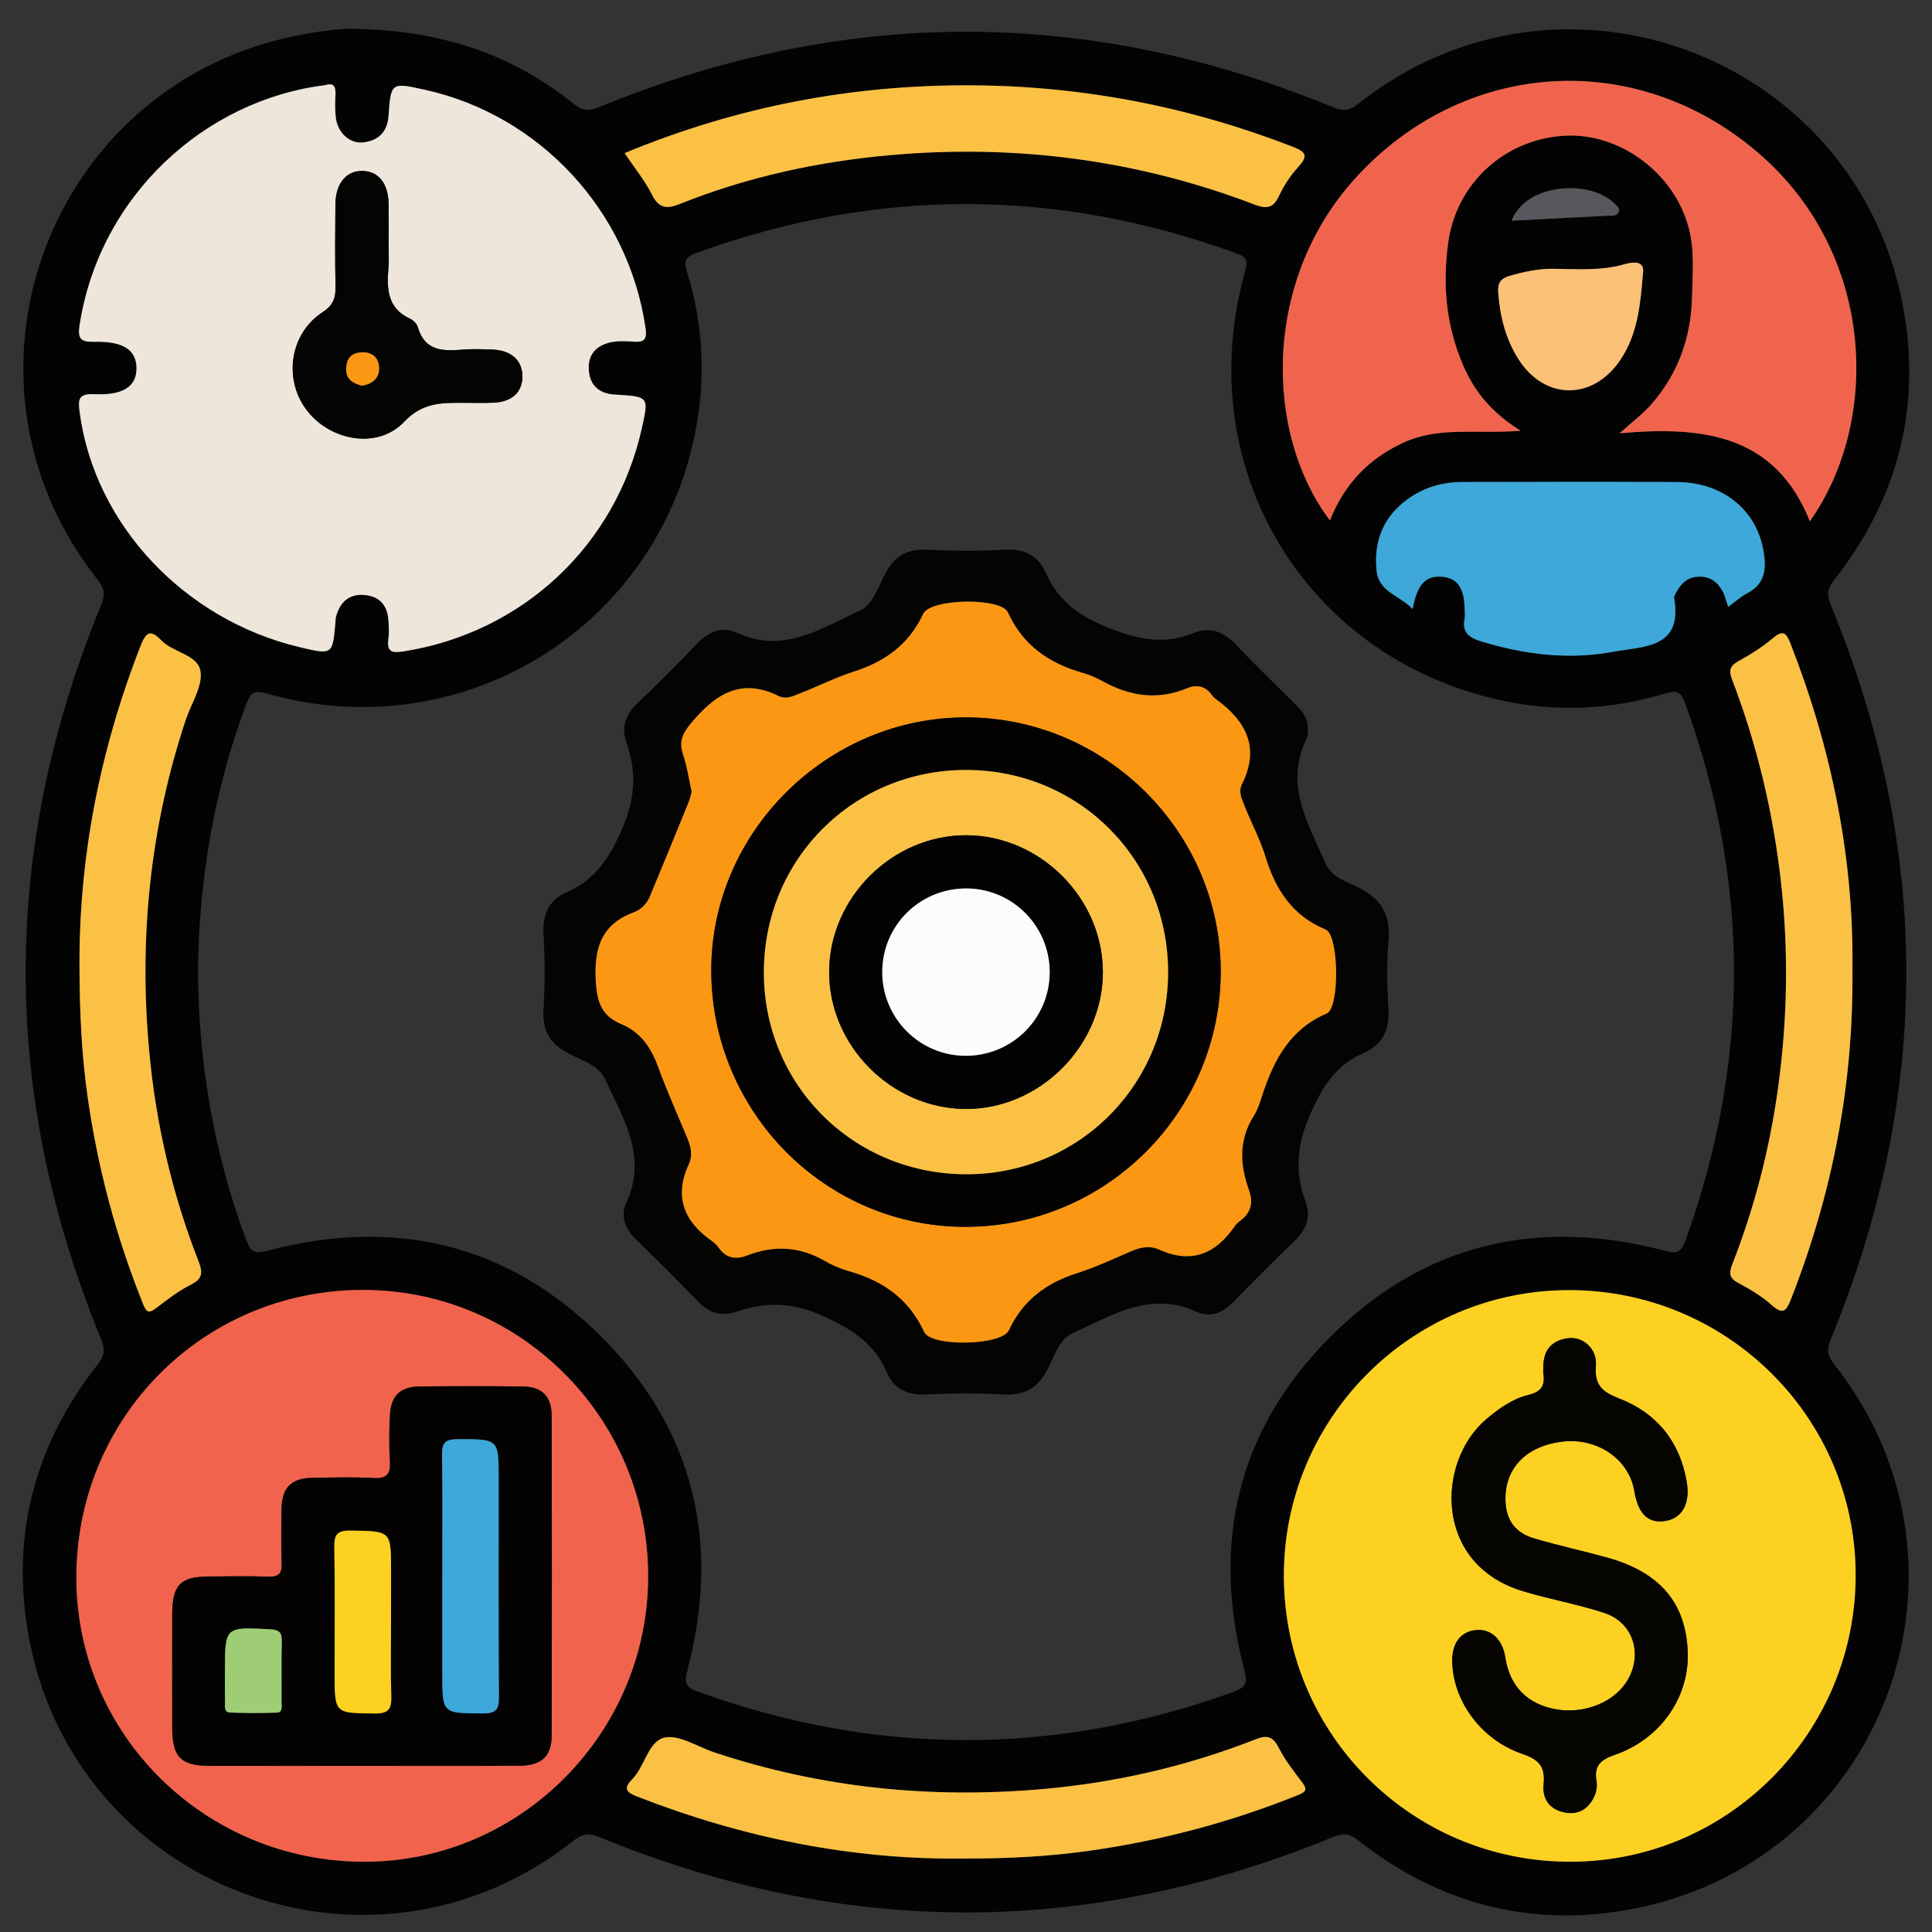
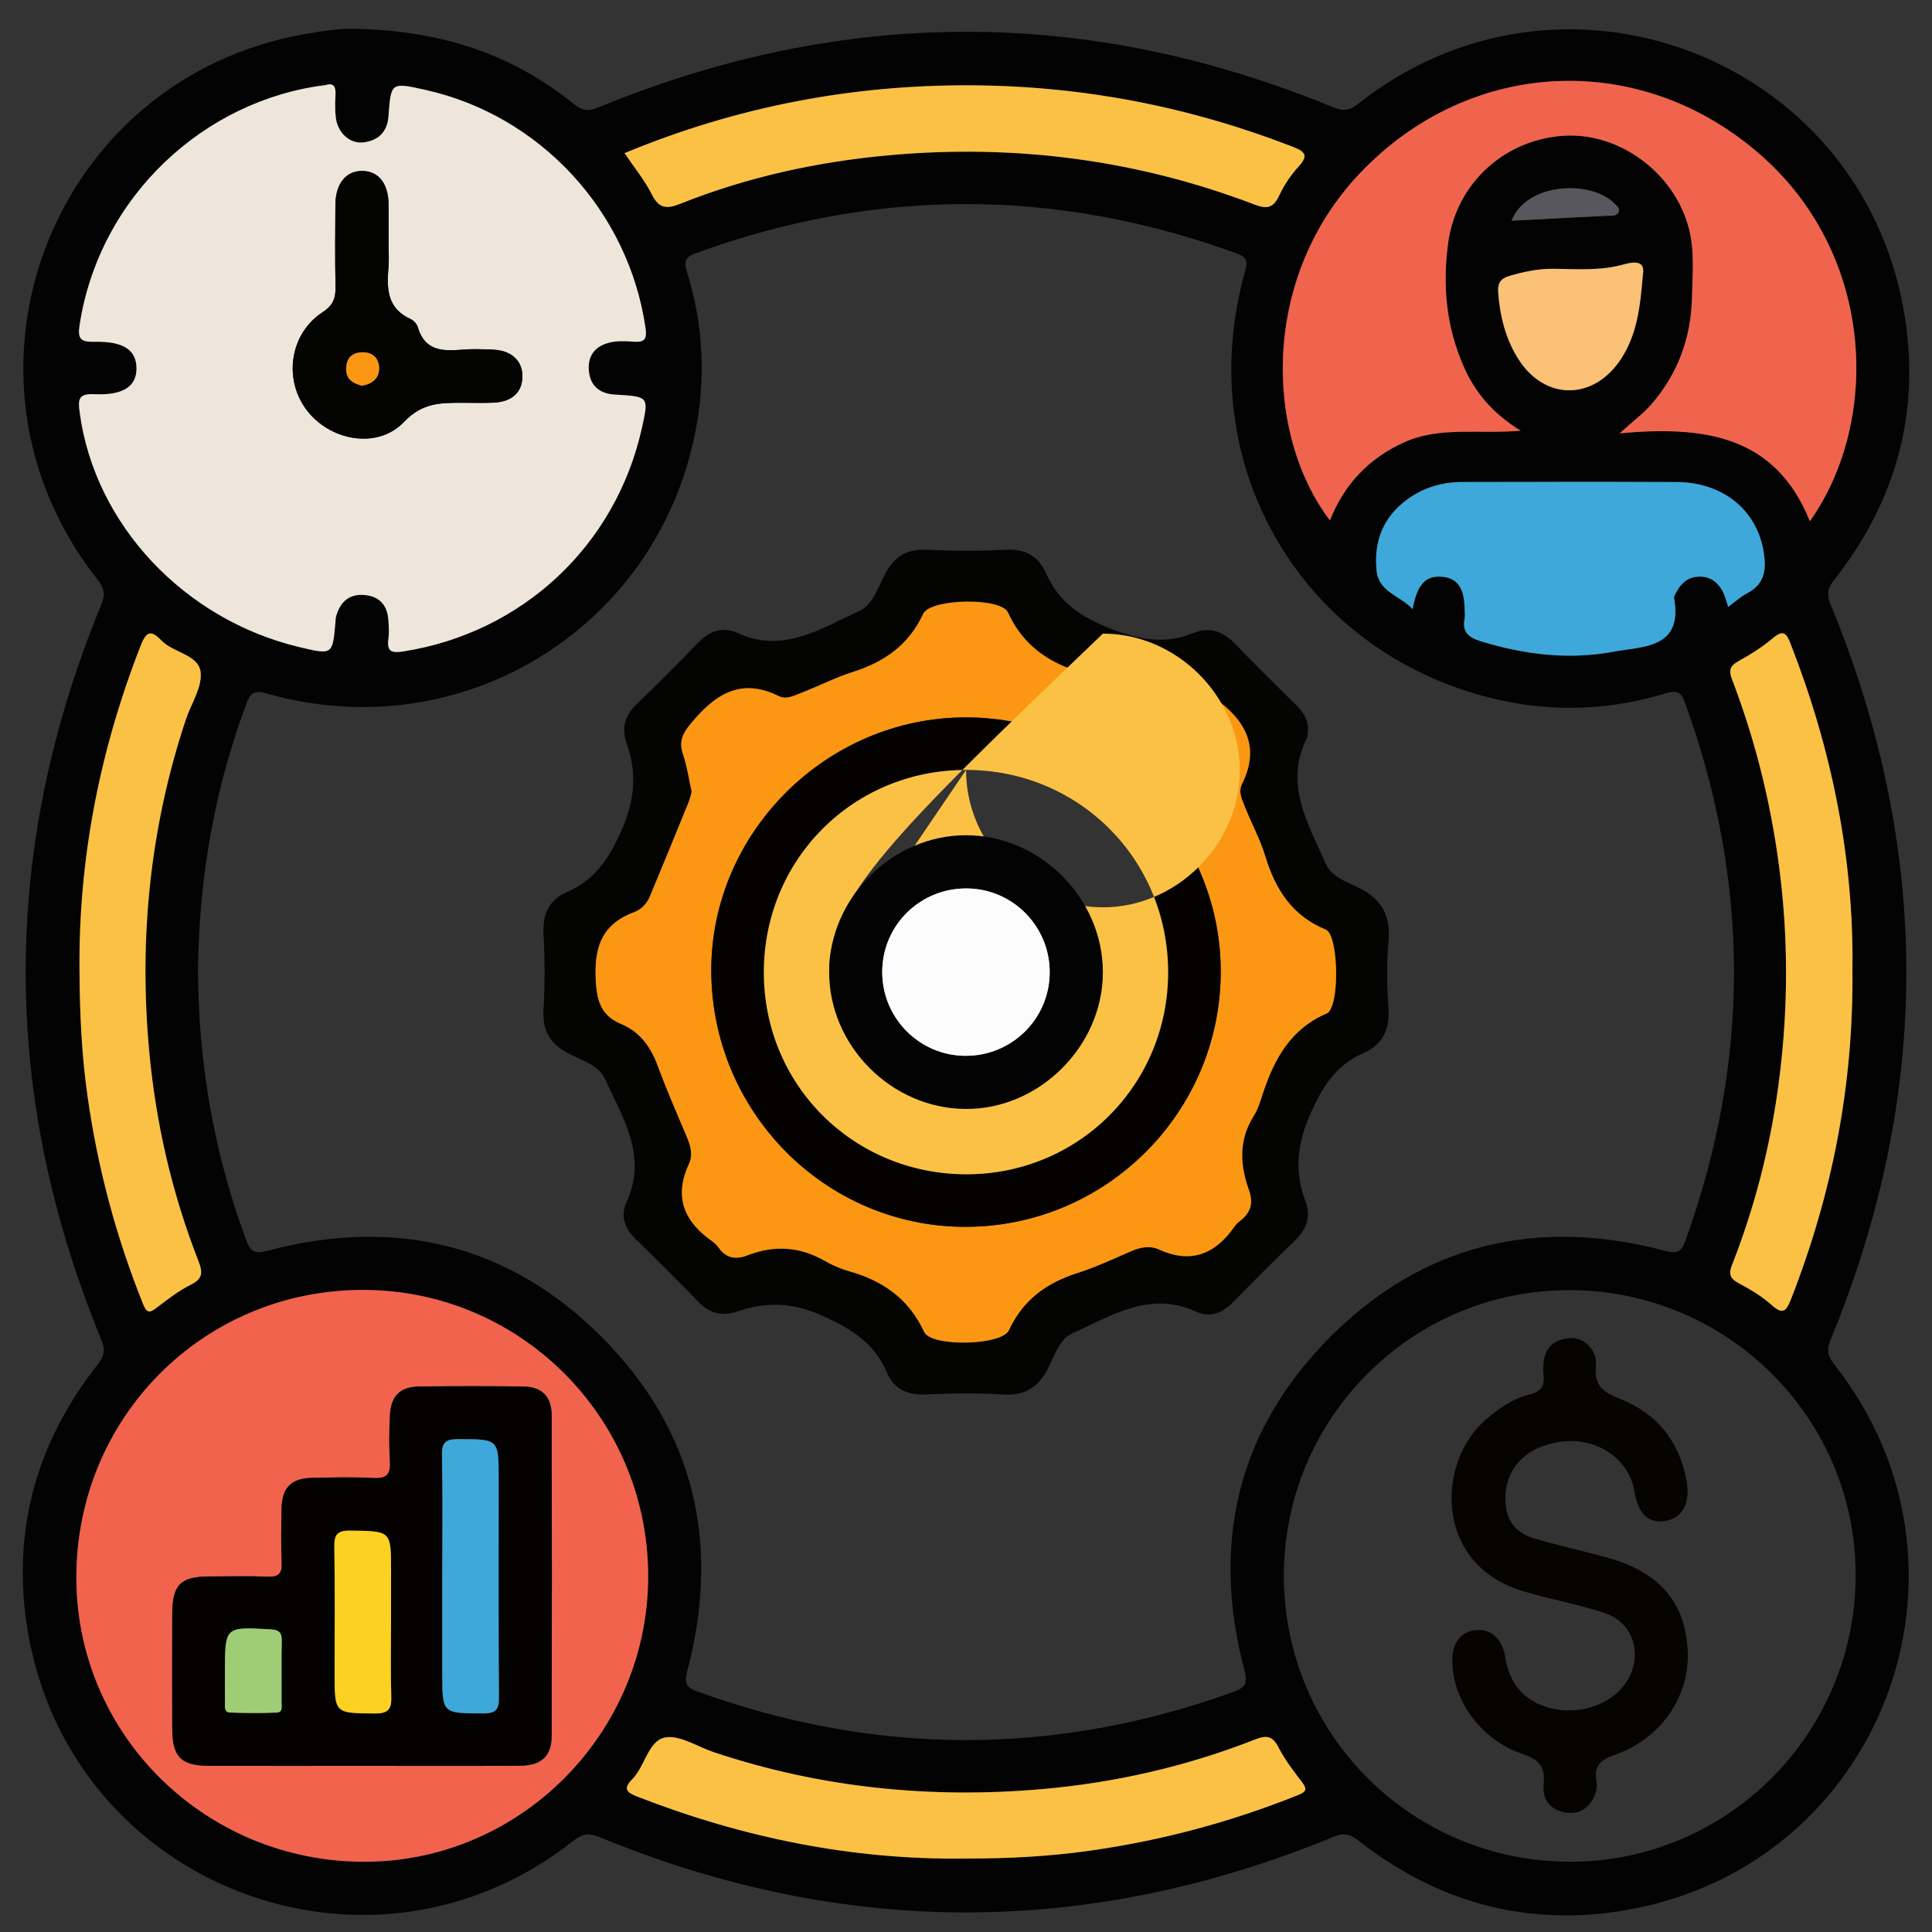
<svg xmlns="http://www.w3.org/2000/svg" version="1.1" id="Layer_1" x="0px" y="0px" width="85px" height="85px" viewBox="0 0 85 85" xml:space="preserve">
  <rect x="0" y="0" width="85" height="85" fill="#333333" stroke="none" />
  <g id="Layer_1_1_" display="none">
    <path display="inline" fill="#030303" d="M42.807,4.472c11.269,0,22.541,0.083,33.808-0.04c4.668-0.05,8.201,3.523,8.171,8.15   c-0.093,14.03-0.03,28.062-0.036,42.092c-0.001,3.911-2.402,6.93-6.115,7.725c-0.722,0.156-1.455,0.145-2.188,0.145   c-6.227,0.003-12.452,0.01-18.68-0.011c-0.635-0.003-0.882,0.114-0.861,0.821c0.055,1.886,0.041,3.774,0.005,5.662   c-0.011,0.575,0.123,0.764,0.731,0.756c2.535-0.035,5.072-0.043,7.606-0.002c2.024,0.033,3.799,0.73,5.179,2.269   c0.86,0.957,1.315,2.081,1.313,3.38c-0.003,1.268,0.003,2.536-0.001,3.805c-0.004,1.284-0.434,1.723-1.721,1.723   c-10.113,0.003-20.229,0-30.343,0c-7.945,0-15.89,0.002-23.835,0c-1.569,0-1.926-0.359-1.928-1.938c0-0.986,0-1.973,0-2.959   c0-3.25,1.911-5.523,5.111-6.137c1.094-0.208,2.189-0.146,3.286-0.152c1.888-0.013,3.776-0.037,5.662,0.014   c0.662,0.021,0.786-0.191,0.773-0.801c-0.04-1.859-0.05-3.722,0.003-5.578c0.021-0.731-0.233-0.865-0.905-0.863   c-6.311,0.023-12.622,0.006-18.933,0.018c-3.29,0.008-5.734-1.385-7.253-4.318c-0.511-0.987-0.75-2.061-0.75-3.174   c-0.003-14.37-0.021-28.738,0.01-43.106c0.009-4.264,3.414-7.468,7.826-7.472C20.098,4.464,31.452,4.472,42.807,4.472z    M74.936,42.17c-1.028,0.671-1.494,1.51-0.854,2.717c0.128,0.24,0.154,0.535,0.217,0.807c0.08,0.351,0.286,0.531,0.649,0.523   c1.06,0.271,2.118,0.547,3.18,0.819c1.106,0.296,2.214,0.595,3.322,0.888c0.353,0.094,0.618,0.137,0.601-0.416   c-0.041-1.316-0.031-2.638-0.002-3.955c0.01-0.432-0.166-0.585-0.546-0.673c-1.116-0.26-2.226-0.543-3.338-0.817   c-0.531-0.146-1.083-0.241-1.589-0.447C75.837,41.315,75.316,41.498,74.936,42.17z M80.848,39.854   c0.037,0.02,0.075,0.039,0.114,0.058c-0.017-0.042-0.034-0.083-0.051-0.125c-0.06-0.124-0.103-0.262-0.183-0.37   c-2.58-3.447-7.889-3.564-10.852-0.207c-0.59,0.668-1.182,0.963-2.061,0.733c-5.573-1.457-11.15-2.902-16.729-4.34   c-0.768-0.198-1.188-0.633-1.341-1.429c-0.646-3.31-3.31-5.64-6.655-5.796c-1.201-0.056-2.37,0.157-3.539,0.887   c1.757,0.452,3.354,0.897,4.968,1.264c0.906,0.206,1.41,0.689,1.625,1.59c0.287,1.202,0.631,2.391,0.98,3.577   c0.182,0.612,0.033,1.105-0.393,1.543c-0.941,0.97-1.887,1.936-2.826,2.907c-0.477,0.493-1.017,0.624-1.689,0.435   c-1.353-0.379-2.715-0.724-4.083-1.045c-0.324-0.076-0.655-0.3-1.094-0.127c0.127,0.184,0.211,0.325,0.315,0.45   c2.805,3.407,7.819,3.493,10.793,0.141c0.645-0.726,1.271-0.942,2.22-0.69c5.403,1.437,10.815,2.847,16.239,4.209   c1.007,0.254,1.539,0.721,1.733,1.756c0.356,1.889,1.433,3.345,3.024,4.401c2.127,1.416,5.152,1.554,6.932,0.337   c-0.248-0.279-0.609-0.269-0.923-0.353c-1.356-0.362-2.718-0.711-4.084-1.038c-0.698-0.168-1.144-0.551-1.333-1.251   c-0.338-1.247-0.7-2.488-1.039-3.735c-0.191-0.706-0.05-1.314,0.503-1.846c0.833-0.799,1.657-1.611,2.425-2.471   c0.641-0.716,1.328-0.907,2.258-0.643C77.672,39.123,79.232,39.597,80.848,39.854z M71.443,52.832   c-0.848-0.587-1.752-0.85-2.815-0.828c-3.257,0.059-6.517,0.061-9.772-0.003c-0.922-0.019-1.551,0.265-2.023,1.006   c-0.657,0.611-1.38,0.72-2.145,0.233c-1.453-0.924-2.764-0.811-4.408-0.139c-1.754,0.717-2.855,1.61-3.25,3.439   c-0.166,0.773-0.735,1.168-1.543,1.168c-1.771,0.002-3.543,0.002-5.315,0c-0.764-0.001-1.273-0.366-1.532-1.085   c-0.114-0.317-0.284-0.62-0.35-0.944c-0.254-1.253-0.949-2.021-2.247-2.209c-0.243-0.035-0.501-0.137-0.697-0.283   c-1.479-1.104-2.923-0.855-4.375,0.054c-0.766,0.479-1.487,0.379-2.144-0.234c-0.472-0.745-1.102-1.046-2.026-1.006   c-1.852,0.08-3.709,0.021-5.564,0.024c-4.58,0.009-9.161,0.021-13.741,0.031c-1.038-0.231-1.361-0.591-1.361-1.595   C6.129,37.644,6.128,24.824,6.136,12.005c0-1.399,0.862-2.254,2.25-2.313C8.583,9.683,8.78,9.688,8.977,9.688   c22.568,0,45.134,0,67.705,0c0.281,0,0.563-0.004,0.844,0.021c1.107,0.103,1.912,0.931,1.99,2.044   c0.02,0.281,0.01,0.563,0.01,0.845c0,7.241,0,14.481,0.007,21.722c0,0.31-0.146,0.677,0.284,0.877   c0.785,0.365,1.439,0.938,2.221,1.531c0-0.281,0-0.44,0-0.6c0-7.974,0.008-15.947-0.004-23.92c-0.004-2.98-2.066-5.029-5.059-5.03   c-22.767-0.006-45.531-0.006-68.295,0C5.654,7.181,3.618,9.25,3.61,12.293c-0.008,3.156-0.002,6.311-0.002,9.467   c0,10.96,0.006,21.92-0.006,32.879c-0.002,1.518,0.449,2.82,1.55,3.873c1.112,1.066,2.479,1.317,3.97,1.316   c22.455-0.014,44.911-0.01,67.366-0.01c0.31,0,0.619-0.004,0.93-0.021c2.211-0.108,4.032-1.612,4.475-3.794   c0.342-1.684,0.078-3.395,0.15-5.234C78.824,53.631,75.311,54.195,71.443,52.832z M74.945,34.031   c0.308,0.015,0.627-0.016,0.922,0.054c0.855,0.204,0.976-0.165,0.972-0.946c-0.034-6.354-0.019-12.709-0.019-19.064   c0-1.797,0-1.797-1.872-1.635c-0.169-0.015-0.335-0.044-0.503-0.044c-21.631-0.002-43.263,0.001-64.895-0.016   c-0.608,0-0.729,0.175-0.728,0.75c0.017,11.802,0.02,23.604-0.006,35.405c-0.001,0.705,0.233,0.802,0.849,0.799   c4.844-0.021,9.689-0.012,14.534-0.012c0.269,0,0.537,0,0.967,0c-0.768-0.805-0.59-1.563-0.155-2.262   c0.853-1.365,0.727-2.57,0.132-4.112c-0.715-1.852-1.674-3.013-3.592-3.436c-0.753-0.166-1.068-0.736-1.059-1.518   c0.021-1.662,0.005-3.323,0.006-4.985c0.001-1.238,0.155-1.615,1.328-1.917c1.692-0.437,2.481-1.452,3.196-3.057   c0.773-1.735,0.805-3.118-0.13-4.655c-0.489-0.804-0.248-1.476,0.405-2.103c1.138-1.091,2.236-2.224,3.353-3.339   c0.917-0.916,1.249-1.059,2.363-0.427c1.477,0.838,2.726,0.743,4.346,0.105c1.782-0.702,2.845-1.629,3.262-3.439   c0.199-0.863,0.836-1.189,1.712-1.175c1.548,0.027,3.098,0.007,4.646,0.007c1.457,0,1.775,0.124,2.166,1.48   c0.442,1.54,1.338,2.305,2.832,2.987c1.822,0.833,3.311,0.928,4.961-0.115c0.65-0.41,1.287-0.222,1.828,0.331   c0.905,0.927,1.825,1.839,2.748,2.75c1.911,1.888,1.873,1.699,0.727,4.084c-0.419,0.874-0.572,1.615,0.011,2.481   c0.37,0.548,0.657,1.205,0.782,1.852c0.205,1.044,0.806,1.515,1.768,1.842c2.661,0.903,2.346,0.848,2.357,3.405   c0.004,0.758-0.247,1.707,0.113,2.224c0.392,0.564,1.433,0.473,2.18,0.703c0.025,0.008,0.053,0.018,0.079,0.028   c0.323,0.131,0.569,0.053,0.825-0.2C70.182,35.062,72.412,34.192,74.945,34.031z M28.872,35.802   c-0.384-7.415,5.85-14.176,13.27-14.392c7.521-0.219,13.526,4.876,14.538,12.356c0.051,0.375,0.184,0.542,0.524,0.628   c1.553,0.393,3.104,0.795,4.653,1.2c0.383,0.1,0.592,0.101,0.604-0.429c0.043-1.681,0.069-1.681-1.526-2.302   c-0.262-0.102-0.518-0.222-0.785-0.305c-0.649-0.203-1.035-0.629-1.196-1.291c-0.392-1.594-1.022-3.091-1.874-4.496   c-0.318-0.524-0.33-1.057-0.063-1.607c0.172-0.354,0.321-0.717,0.481-1.077c0.563-1.26,0.565-1.263-0.406-2.227   c-0.558-0.555-1.046-1.376-1.714-1.571c-0.721-0.211-1.49,0.494-2.225,0.823c-0.687,0.308-1.271,0.292-1.907-0.106   c-1.101-0.689-2.274-1.287-3.54-1.542c-1.326-0.268-2.115-0.93-2.391-2.239c-0.034-0.162-0.146-0.31-0.176-0.472   c-0.168-0.87-0.664-1.171-1.549-1.069c-0.859,0.099-1.88-0.213-2.564,0.152c-0.661,0.354-0.703,1.461-1.011,2.238   c-0.252,0.637-0.655,1.001-1.322,1.157c-0.987,0.23-1.962,0.541-2.853,1.019c-2.883,1.548-1.911,1.406-5.009,0.099   c-0.406-0.171-0.671-0.167-0.946,0.18c-0.173,0.219-0.398,0.397-0.594,0.6c-0.548,0.563-1.422,1.067-1.547,1.714   c-0.124,0.638,0.483,1.436,0.82,2.14c0.334,0.699,0.313,1.323-0.105,1.989c-0.673,1.076-1.271,2.223-1.501,3.464   c-0.261,1.414-1.067,2.091-2.37,2.493c-1.407,0.433-1.39,0.504-1.383,1.952c0.004,0.787-0.25,1.764,0.121,2.307   c0.369,0.541,1.362,0.688,2.107,0.931c0.758,0.247,1.151,0.742,1.317,1.491c0.232,1.047,0.506,2.131,1.123,2.981   c1.118,1.539,1.053,2.987,0.071,4.498c-0.367,0.563-0.319,1.021,0.257,1.407c0.137,0.093,0.237,0.24,0.362,0.354   c0.6,0.545,1.05,1.491,1.784,1.58c0.679,0.082,1.458-0.48,2.158-0.828c0.678-0.338,1.277-0.304,1.906,0.101   c0.806,0.519,1.659,1.056,2.582,1.216c2.109,0.361,3.345,1.505,3.743,3.588c0.078,0.408,0.328,0.521,0.729,0.51   c0.816-0.027,1.639-0.058,2.449,0.006c0.662,0.054,0.958-0.209,1.131-0.813c0.16-0.564,0.438-1.096,0.633-1.65   c0.193-0.556,0.562-0.904,1.122-1.039c1.653-0.396,3.199-1.055,4.654-1.927c0.474-0.282,0.938-0.295,1.451-0.103   c0.853,0.322,1.704,1.193,2.526,0.896c0.791-0.285,1.316-1.265,2.019-1.869c0.511-0.438,0.573-0.812,0.278-1.425   c-0.369-0.772-1.064-1.556-0.85-2.415c0.225-0.895-0.206-0.964-0.798-1.089c-0.304-0.063-0.619-0.103-0.899-0.224   c-0.558-0.242-0.869-0.075-1.246,0.408c-2.629,3.394-6.104,5.32-10.394,5.502C35.58,49.609,29.284,43.768,28.872,35.802z    M42.837,78.238c7.856,0,15.714,0.005,23.572-0.008c0.858-0.002,2.01,0.379,2.493-0.174c0.424-0.483,0.103-1.607,0.137-2.447   c0.041-0.998-0.413-1.729-1.189-2.289c-0.901-0.65-1.928-0.862-3.025-0.862c-14.672,0.005-29.345,0.004-44.017,0.004   c-0.226,0-0.451-0.002-0.675,0.017c-2.325,0.191-3.51,1.459-3.51,3.748c0,0.338,0.051,0.687-0.01,1.012   c-0.168,0.904,0.253,1.021,1.05,1.019C26.053,78.229,34.445,78.238,42.837,78.238z M42.756,69.755   c3.547,0,7.096-0.009,10.645,0.011c0.548,0.002,0.801-0.092,0.787-0.729c-0.043-1.913-0.039-3.83-0.004-5.743   c0.012-0.62-0.238-0.761-0.791-0.76c-7.098,0.01-14.192,0.011-21.29-0.004c-0.522,0-0.676,0.166-0.669,0.679   c0.025,1.942,0.036,3.886-0.005,5.828c-0.012,0.616,0.199,0.735,0.767,0.731C35.717,69.743,39.237,69.755,42.756,69.755z    M51.479,42.481c-0.918-0.495-1.564-0.34-2.375,0.355c-5.365,4.607-13.638,2.094-15.63-4.689c-0.187-0.637-0.344-1.272,0.176-1.829   c0.523-0.561,1.155-0.438,1.806-0.269c2.121,0.552,4.249,1.08,6.369,1.632c0.311,0.081,0.543,0.148,0.837-0.112   c1.762-1.557,1.749-1.543,1.166-3.745c-0.151-0.574-0.442-0.801-0.995-0.934c-2.103-0.508-4.196-1.057-6.287-1.612   c-1.507-0.4-1.809-1.489-0.745-2.606c4.949-5.192,13.729-3.345,16.173,3.403c0.074,0.211,0.139,0.427,0.207,0.641   c0.246,0.746,0.992,0.717,1.473,0.663c0.434-0.049,0.105-0.634,0.017-0.957c-1.271-4.605-5.249-7.93-9.894-8.291   c-4.81-0.374-9.317,2.3-11.229,6.659c-1.946,4.435-0.879,9.558,2.675,12.853C39.92,48.001,47.711,47.467,51.479,42.481z    M60.552,49.271c2.269,0,4.388,0,6.589,0c-0.58-0.953-1.072-1.862-1.317-2.875c-0.068-0.282-0.271-0.342-0.482-0.396   c-1.711-0.445-3.426-0.873-5.133-1.327c-0.515-0.136-0.563,0.084-0.403,0.468c0.283,0.672,0.577,1.338,0.896,1.994   C61.05,47.855,61.2,48.557,60.552,49.271z" />
    <path display="inline" fill="#D7EBFD" d="M74.945,34.031c-2.533,0.161-4.766,1.03-6.59,2.832c-0.256,0.253-0.502,0.332-0.824,0.2   c-0.026-0.011-0.053-0.02-0.079-0.028c-0.747-0.23-1.788-0.139-2.181-0.703c-0.359-0.518-0.108-1.466-0.112-2.224   c-0.013-2.558,0.304-2.502-2.357-3.405c-0.962-0.327-1.563-0.798-1.768-1.842c-0.125-0.647-0.412-1.304-0.782-1.852   c-0.583-0.867-0.43-1.607-0.011-2.481c1.147-2.385,1.186-2.196-0.728-4.084c-0.922-0.91-1.842-1.823-2.746-2.75   c-0.543-0.553-1.179-0.741-1.828-0.331c-1.651,1.042-3.14,0.947-4.961,0.115c-1.494-0.682-2.391-1.447-2.834-2.987   c-0.39-1.356-0.707-1.479-2.164-1.48c-1.551,0-3.1,0.021-4.647-0.007c-0.876-0.015-1.513,0.312-1.712,1.175   c-0.417,1.81-1.48,2.737-3.262,3.439c-1.62,0.638-2.869,0.733-4.346-0.105c-1.115-0.632-1.446-0.489-2.363,0.427   c-1.116,1.115-2.214,2.248-3.353,3.339c-0.653,0.627-0.895,1.298-0.405,2.103c0.935,1.538,0.903,2.92,0.13,4.655   c-0.714,1.604-1.503,2.62-3.196,3.057c-1.173,0.303-1.327,0.679-1.328,1.917c-0.001,1.662,0.014,3.324-0.006,4.985   c-0.009,0.782,0.305,1.352,1.059,1.518c1.918,0.422,2.877,1.584,3.592,3.436c0.595,1.542,0.721,2.747-0.132,4.112   c-0.435,0.697-0.613,1.457,0.155,2.262c-0.43,0-0.698,0-0.967,0c-4.844,0-9.689-0.012-14.534,0.012   c-0.616,0.003-0.85-0.094-0.849-0.799C8.843,36.733,8.84,24.931,8.823,13.129c0-0.575,0.12-0.75,0.728-0.75   c21.631,0.017,43.264,0.014,64.895,0.016c0.168,0,0.334,0.029,0.503,0.044C74.947,19.637,74.945,26.834,74.945,34.031z" />
    <path display="inline" fill="#E8EBED" d="M28.825,53.007c0.657,0.613,1.378,0.714,2.144,0.234c1.452-0.909,2.897-1.157,4.375-0.054   c0.196,0.146,0.455,0.248,0.697,0.283c1.298,0.188,1.993,0.956,2.247,2.209c0.065,0.324,0.236,0.627,0.35,0.944   c0.259,0.719,0.768,1.084,1.532,1.085c1.771,0.002,3.543,0.002,5.314,0c0.809,0,1.379-0.395,1.545-1.168   c0.394-1.829,1.494-2.723,3.248-3.439c1.646-0.672,2.957-0.785,4.408,0.139c0.766,0.484,1.487,0.378,2.146-0.233   c4.573,0.004,9.146,0.007,13.721,0.015c0.315,0,0.614-0.035,0.892-0.188c3.867,1.364,7.382,0.799,10.6-2.062   c-0.072,1.842,0.189,3.552-0.15,5.234c-0.441,2.182-2.264,3.686-4.475,3.794c-0.311,0.017-0.62,0.021-0.93,0.021   c-22.455,0-44.911-0.004-67.366,0.01c-1.49,0.001-2.858-0.25-3.97-1.316c-1.101-1.054-1.552-2.357-1.55-3.873   C3.615,43.68,3.608,32.72,3.608,21.76c0-3.156-0.006-6.311,0.002-9.467C3.618,9.25,5.654,7.181,8.678,7.18   c22.765-0.006,45.53-0.006,68.294,0c2.992,0,5.055,2.05,5.06,5.03c0.012,7.974,0.004,15.947,0.004,23.92c0,0.159,0,0.318,0,0.6   c-0.78-0.593-1.435-1.166-2.22-1.531c-0.432-0.2-0.285-0.567-0.285-0.877c-0.008-7.241-0.006-14.481-0.006-21.722   c0-0.282,0.009-0.564-0.012-0.845c-0.076-1.114-0.882-1.942-1.988-2.044c-0.28-0.026-0.563-0.021-0.846-0.021   c-22.568-0.001-45.136-0.001-67.704,0c-0.197,0-0.395-0.005-0.592,0.003c-1.388,0.059-2.249,0.914-2.25,2.313   C6.128,24.824,6.129,37.644,6.133,50.463c0,1.004,0.324,1.362,1.361,1.596c-0.106,0.771,0.311,0.967,0.993,0.965   C15.267,53.011,22.046,53.011,28.825,53.007z" />
    <path display="inline" fill="#FBDD75" d="M28.872,35.802c0.413,7.966,6.708,13.808,14.671,13.474   c4.289-0.18,7.766-2.107,10.395-5.5c0.375-0.484,0.688-0.651,1.246-0.409c0.279,0.12,0.596,0.161,0.898,0.224   c0.592,0.125,1.021,0.194,0.798,1.09c-0.216,0.858,0.479,1.641,0.851,2.414c0.295,0.613,0.23,0.985-0.279,1.426   c-0.701,0.604-1.227,1.584-2.02,1.869c-0.822,0.295-1.674-0.576-2.525-0.897c-0.514-0.192-0.979-0.181-1.451,0.103   c-1.455,0.872-3.001,1.53-4.654,1.928c-0.563,0.135-0.929,0.482-1.121,1.037c-0.195,0.557-0.474,1.086-0.634,1.651   c-0.173,0.604-0.469,0.866-1.131,0.813c-0.812-0.063-1.633-0.035-2.449-0.008c-0.4,0.014-0.651-0.101-0.729-0.509   c-0.398-2.083-1.634-3.226-3.743-3.588c-0.923-0.16-1.776-0.696-2.582-1.216c-0.629-0.403-1.228-0.438-1.906-0.102   c-0.7,0.349-1.479,0.91-2.158,0.83c-0.734-0.09-1.184-1.035-1.784-1.58c-0.125-0.113-0.225-0.262-0.362-0.354   c-0.576-0.386-0.625-0.843-0.257-1.407c0.982-1.511,1.046-2.959-0.071-4.498c-0.617-0.851-0.891-1.934-1.123-2.981   c-0.166-0.749-0.559-1.244-1.317-1.491c-0.745-0.243-1.738-0.39-2.107-0.931c-0.371-0.543-0.116-1.521-0.121-2.307   c-0.007-1.448-0.024-1.519,1.383-1.952c1.303-0.402,2.109-1.079,2.37-2.493c0.23-1.242,0.828-2.389,1.501-3.464   c0.418-0.666,0.44-1.29,0.105-1.989c-0.337-0.704-0.944-1.502-0.82-2.14c0.125-0.647,0.999-1.151,1.547-1.714   c0.196-0.202,0.421-0.38,0.594-0.6c0.275-0.347,0.54-0.351,0.946-0.18c3.098,1.307,2.126,1.449,5.009-0.099   c0.891-0.478,1.866-0.789,2.853-1.019c0.667-0.155,1.07-0.52,1.322-1.157c0.308-0.777,0.35-1.885,1.011-2.238   c0.684-0.366,1.705-0.054,2.564-0.152c0.886-0.102,1.38,0.2,1.55,1.069c0.029,0.163,0.141,0.31,0.174,0.472   c0.275,1.309,1.064,1.971,2.392,2.239c1.265,0.255,2.44,0.853,3.54,1.542c0.636,0.398,1.222,0.414,1.906,0.106   c0.733-0.329,1.505-1.034,2.226-0.823c0.668,0.195,1.156,1.016,1.714,1.571c0.973,0.964,0.969,0.967,0.406,2.227   c-0.16,0.359-0.311,0.723-0.482,1.077c-0.268,0.551-0.256,1.083,0.063,1.607c0.851,1.404,1.481,2.901,1.874,4.496   c0.16,0.662,0.547,1.087,1.197,1.291c0.268,0.083,0.522,0.203,0.785,0.305c1.596,0.622,1.568,0.621,1.525,2.302   c-0.014,0.53-0.223,0.529-0.605,0.429c-1.549-0.404-3.101-0.807-4.652-1.2c-0.342-0.086-0.475-0.253-0.525-0.628   c-1.011-7.48-7.016-12.575-14.537-12.356C34.722,21.625,28.488,28.387,28.872,35.802z" />
    <path display="inline" fill="#EBEEF0" d="M42.837,78.238c-8.393,0-16.785-0.012-25.177,0.018c-0.797,0.002-1.218-0.113-1.05-1.018   c0.061-0.326,0.01-0.674,0.01-1.012c0-2.289,1.186-3.558,3.51-3.748c0.224-0.02,0.45-0.018,0.675-0.018   c14.672,0,29.345,0.001,44.017-0.004c1.099,0,2.123,0.212,3.025,0.863c0.776,0.56,1.23,1.289,1.189,2.287   c-0.034,0.841,0.287,1.965-0.137,2.447c-0.483,0.553-1.635,0.172-2.493,0.174C58.552,78.243,50.693,78.238,42.837,78.238z" />
    <path display="inline" fill="#817481" d="M80.846,39.855c-1.611-0.258-3.174-0.732-4.738-1.177   c-0.93-0.264-1.616-0.073-2.258,0.643c-0.768,0.86-1.592,1.672-2.425,2.471c-0.553,0.531-0.694,1.14-0.503,1.845   c0.339,1.248,0.701,2.489,1.039,3.736c0.189,0.7,0.635,1.083,1.333,1.251c1.366,0.327,2.728,0.676,4.084,1.038   c0.313,0.084,0.675,0.072,0.923,0.352c-1.779,1.219-4.805,1.08-6.932-0.336c-1.594-1.058-2.668-2.514-3.023-4.4   c-0.195-1.036-0.729-1.504-1.734-1.756c-5.424-1.364-10.836-2.773-16.239-4.21c-0.947-0.252-1.575-0.036-2.22,0.69   c-2.975,3.351-7.988,3.267-10.793-0.141c-0.104-0.125-0.188-0.266-0.315-0.45c0.438-0.173,0.77,0.052,1.094,0.127   c1.368,0.321,2.731,0.666,4.083,1.045c0.673,0.189,1.212,0.058,1.689-0.435c0.939-0.971,1.885-1.937,2.826-2.907   c0.426-0.438,0.572-0.932,0.393-1.543c-0.352-1.186-0.693-2.375-0.98-3.577c-0.215-0.901-0.719-1.385-1.625-1.59   c-1.614-0.367-3.21-0.812-4.968-1.264c1.169-0.73,2.338-0.943,3.539-0.887c3.346,0.157,6.012,2.487,6.655,5.796   c0.153,0.795,0.573,1.23,1.341,1.429c5.577,1.438,11.154,2.883,16.729,4.34c0.879,0.23,1.471-0.064,2.061-0.733   c2.963-3.358,8.271-3.24,10.852,0.207c0.08,0.108,0.123,0.246,0.183,0.37C80.891,39.81,80.867,39.832,80.846,39.855z" />
-     <path display="inline" fill="#A499A4" d="M42.756,69.755c-3.52,0-7.04-0.012-10.56,0.013c-0.568,0.004-0.779-0.115-0.767-0.73   c0.041-1.941,0.03-3.887,0.005-5.828c-0.006-0.514,0.147-0.68,0.669-0.678c7.096,0.014,14.192,0.013,21.29,0.003   c0.553-0.001,0.803,0.14,0.791,0.76c-0.035,1.913-0.039,3.83,0.004,5.743c0.014,0.638-0.239,0.73-0.787,0.729   C49.854,69.746,46.305,69.755,42.756,69.755z" />
    <path display="inline" fill="#E7E9EB" d="M51.479,42.481c-3.768,4.985-11.559,5.52-16.257,1.162   c-3.554-3.295-4.621-8.417-2.675-12.854c1.912-4.359,6.421-7.033,11.229-6.659c4.645,0.361,8.623,3.686,9.894,8.291   c0.09,0.322,0.417,0.908-0.017,0.957c-0.479,0.054-1.227,0.083-1.473-0.663c-0.068-0.213-0.133-0.43-0.207-0.641   c-2.443-6.748-11.225-8.595-16.173-3.403c-1.064,1.117-0.762,2.207,0.745,2.606c2.091,0.555,4.184,1.104,6.287,1.612   c0.552,0.133,0.843,0.36,0.995,0.934c0.583,2.202,0.596,2.188-1.166,3.745c-0.294,0.26-0.526,0.193-0.837,0.112   c-2.121-0.553-4.248-1.081-6.369-1.632c-0.65-0.169-1.283-0.292-1.806,0.269c-0.52,0.556-0.363,1.191-0.176,1.829   c1.993,6.784,10.265,9.297,15.63,4.689C49.913,42.141,50.561,41.986,51.479,42.481z" />
    <path display="inline" fill="#C3E1FE" d="M74.945,34.031c0-7.197,0.002-14.394,0.003-21.591c1.872-0.162,1.872-0.162,1.872,1.635   c0,6.355-0.016,12.71,0.019,19.064c0.004,0.781-0.114,1.149-0.972,0.946C75.572,34.015,75.253,34.046,74.945,34.031z" />
    <path display="inline" fill="#D4E8FA" d="M60.552,49.271c0.648-0.715,0.498-1.416,0.147-2.138   c-0.318-0.655-0.612-1.323-0.896-1.995c-0.16-0.383-0.109-0.603,0.403-0.467c1.707,0.454,3.422,0.883,5.133,1.327   c0.212,0.056,0.414,0.114,0.481,0.397c0.246,1.012,0.738,1.922,1.318,2.875C64.939,49.271,62.82,49.271,60.552,49.271z" />
    <path display="inline" fill="#D2E4F3" d="M28.825,53.007c-6.779,0.004-13.559,0.004-20.338,0.017   c-0.683,0.002-1.099-0.194-0.993-0.965c4.58-0.012,9.161-0.023,13.741-0.033c1.855-0.004,3.712,0.057,5.564-0.023   C27.724,51.961,28.353,52.262,28.825,53.007z" />
    <path display="inline" fill="#E6E9EC" d="M78.164,42.063c1.111,0.274,2.223,0.557,3.338,0.817c0.38,0.088,0.557,0.242,0.546,0.673   c-0.03,1.317-0.039,2.639,0.002,3.955c0.019,0.553-0.248,0.51-0.601,0.416c-1.108-0.293-2.215-0.592-3.322-0.888   C78.141,45.379,78.15,43.721,78.164,42.063z" />
    <path display="inline" fill="#C2DFFB" d="M78.164,42.063c-0.014,1.658-0.023,3.315-0.037,4.974c-1.061-0.273-2.12-0.547-3.18-0.819   c-0.004-1.35-0.008-2.698-0.012-4.047c0.381-0.673,0.9-0.855,1.64-0.554C77.081,41.822,77.633,41.918,78.164,42.063z" />
    <path display="inline" fill="#D2E4F3" d="M71.443,52.832c-0.277,0.154-0.576,0.189-0.893,0.188   c-4.574-0.008-9.146-0.01-13.721-0.014c0.473-0.742,1.102-1.023,2.023-1.006c3.256,0.063,6.517,0.063,9.772,0.003   C69.691,51.982,70.598,52.245,71.443,52.832z" />
    <path display="inline" fill="#D3E6F8" d="M74.936,42.17c0.004,1.35,0.008,2.698,0.013,4.047c-0.363,0.008-0.569-0.174-0.649-0.523   c-0.063-0.271-0.089-0.565-0.217-0.807C73.441,43.682,73.906,42.841,74.936,42.17z" />
    <path display="inline" fill="#817481" d="M80.911,39.788c0.017,0.042,0.034,0.083,0.051,0.125c-0.039-0.02-0.077-0.039-0.114-0.058   C80.867,39.832,80.891,39.81,80.911,39.788z" />
  </g>
  <path fill-rule="evenodd" clip-rule="evenodd" fill="#030303" d="M15.579,1.269c3.871,0.066,6.972,1.133,9.667,3.305  c0.384,0.31,0.662,0.324,1.096,0.146C37.112,0.29,47.89,0.291,58.659,4.721c0.438,0.18,0.712,0.15,1.095-0.154  c8.927-7.068,22.054-2.098,24.008,9.116c0.762,4.372-0.319,8.342-3.068,11.831c-0.302,0.384-0.329,0.661-0.149,1.097  c4.435,10.77,4.435,21.547-0.001,32.317c-0.18,0.437-0.15,0.712,0.152,1.096c7.066,8.948,2.114,22.037-9.11,24.006  c-4.371,0.767-8.342-0.316-11.832-3.062c-0.385-0.304-0.661-0.329-1.097-0.149c-10.771,4.427-21.548,4.429-32.315-0.007  c-0.499-0.205-0.773-0.094-1.161,0.211c-8.915,7.002-22.01,2.001-23.944-9.171c-0.757-4.372,0.318-8.342,3.069-11.83  c0.305-0.387,0.323-0.662,0.145-1.096C0.022,48.154,0.021,37.377,4.453,26.607c0.181-0.438,0.15-0.711-0.152-1.094  c-7.066-8.943-2.093-22.041,9.114-24.016C14.262,1.348,15.124,1.24,15.579,1.269z M8.71,42.692  c0.023,4.072,0.694,8.026,2.118,11.852c0.195,0.524,0.351,0.64,0.934,0.485c5.59-1.481,10.591-0.32,14.689,3.774  s5.264,9.095,3.792,14.688c-0.147,0.563-0.077,0.742,0.472,0.94c7.849,2.83,15.687,2.835,23.538,0.012  c0.593-0.214,0.636-0.425,0.484-1.004c-1.454-5.563-0.285-10.535,3.781-14.612c4.092-4.102,9.087-5.274,14.683-3.811  c0.53,0.139,0.744,0.139,0.954-0.441c2.843-7.878,2.847-15.743-0.008-23.618c-0.179-0.494-0.33-0.614-0.873-0.449  c-2.389,0.724-4.831,0.834-7.268,0.297c-8.651-1.907-13.641-10.304-11.225-18.879c0.13-0.461,0.057-0.621-0.38-0.78  c-7.925-2.885-15.845-2.892-23.774-0.012c-0.479,0.174-0.553,0.349-0.4,0.836c0.736,2.36,0.834,4.776,0.335,7.186  c-1.78,8.599-10.342,13.767-18.811,11.359c-0.589-0.167-0.735-0.026-0.927,0.488C9.419,34.776,8.755,38.675,8.71,42.692z   M14.314,3.746C9.033,4.393,4.378,8.597,3.501,14.306c-0.093,0.604,0.055,0.747,0.647,0.732c1.283-0.031,1.851,0.359,1.857,1.161  c0.006,0.791-0.568,1.202-1.847,1.144c-0.729-0.034-0.727,0.244-0.65,0.817c0.658,4.905,4.584,9.104,9.68,10.314  c1.444,0.342,1.444,0.342,1.57-1.099c0.007-0.083,0.005-0.169,0.027-0.249c0.177-0.645,0.577-1.015,1.271-0.947  c0.652,0.063,0.988,0.461,1.031,1.103c0.019,0.278,0.039,0.562,0.001,0.835c-0.081,0.583,0.182,0.618,0.669,0.541  c5.231-0.826,9.328-4.652,10.48-9.813c0.312-1.394,0.312-1.394-1.144-1.483c-0.028-0.002-0.056-0.001-0.083-0.004  c-0.642-0.052-1.04-0.384-1.102-1.035c-0.066-0.694,0.299-1.117,0.951-1.261c0.32-0.07,0.667-0.058,0.998-0.031  c0.466,0.037,0.619-0.075,0.544-0.594c-0.743-5.141-4.634-9.362-9.699-10.485c-1.496-0.332-1.504-0.332-1.608,1.145  c-0.049,0.696-0.43,1.077-1.084,1.166c-0.611,0.083-1.156-0.413-1.237-1.098c-0.04-0.33-0.03-0.668-0.013-1.001  C14.778,3.804,14.672,3.626,14.314,3.746z M56.485,69.373c0.027,6.961,5.669,12.558,12.636,12.536  c6.933-0.021,12.547-5.7,12.52-12.661c-0.027-6.902-5.665-12.488-12.602-12.488C62.087,56.76,56.458,62.416,56.485,69.373z   M15.925,56.752C8.91,56.774,3.336,62.406,3.36,69.446c0.024,6.915,5.708,12.487,12.713,12.463  c6.875-0.024,12.491-5.734,12.442-12.651C28.466,62.319,22.838,56.729,15.925,56.752z M66.902,18.95  c-1.262-0.782-2.02-1.707-2.517-2.849c-0.766-1.756-0.931-3.58-0.665-5.46c0.365-2.577,2.473-4.511,5.095-4.669  c2.438-0.147,4.826,1.625,5.476,4.03c0.275,1.018,0.172,2.048,0.15,3.07c-0.037,1.774-0.617,3.374-1.792,4.721  c-0.349,0.4-0.786,0.724-1.392,1.271c3.705-0.339,6.856,0.083,8.369,3.87c3.101-4.389,2.875-11.608-2.068-16.03  c-5.293-4.734-12.878-4.407-17.746,0.738c-4.361,4.61-4.161,11.488-1.301,15.253c0.63-1.585,1.698-2.72,3.249-3.428  C63.332,18.75,64.99,19.108,66.902,18.95z M62.151,26.797c0.198-1.096,0.574-1.474,1.275-1.422c0.692,0.051,1.001,0.491,1.012,1.443  c0.001,0.139,0.022,0.283-0.004,0.417c-0.115,0.6,0.211,0.825,0.729,0.984c1.914,0.586,3.868,0.822,5.834,0.454  c1.29-0.241,3.054-0.129,2.656-2.356c-0.016-0.092,0.068-0.208,0.122-0.305c0.216-0.39,0.52-0.633,0.993-0.641  c0.476-0.007,0.791,0.237,1.007,0.62c0.115,0.205,0.165,0.446,0.259,0.711c0.298-0.217,0.547-0.45,0.838-0.602  c0.839-0.435,0.844-1.166,0.701-1.929c-0.333-1.783-1.826-2.954-3.799-2.962c-3.147-0.015-6.295-0.008-9.442-0.001  c-0.881,0.001-1.702,0.242-2.417,0.765c-1.057,0.774-1.479,1.83-1.353,3.127C60.657,26.052,61.56,26.176,62.151,26.797z   M27.479,6.737c0.442,0.659,0.891,1.202,1.197,1.816c0.306,0.614,0.645,0.655,1.233,0.42c2.977-1.191,6.09-1.866,9.269-2.148  c5.496-0.487,10.855,0.203,16.023,2.178c0.575,0.22,0.835,0.124,1.086-0.415c0.209-0.448,0.499-0.876,0.831-1.244  c0.419-0.463,0.372-0.646-0.226-0.879c-4.544-1.768-9.238-2.681-14.121-2.71C37.491,3.722,32.419,4.688,27.479,6.737z M3.498,42.736  c0.012,1.858,0.095,3.659,0.348,5.458c0.445,3.168,1.261,6.226,2.454,9.191c0.152,0.377,0.267,0.395,0.57,0.166  c0.487-0.368,0.975-0.757,1.517-1.024c0.536-0.265,0.542-0.539,0.345-1.043c-1.168-2.982-1.881-6.088-2.171-9.268  c-0.452-4.948,0.038-9.812,1.611-14.545c0.235-0.708,0.738-1.446,0.653-2.111c-0.098-0.764-1.194-0.834-1.721-1.378  c-0.457-0.472-0.663-0.422-0.917,0.228C4.38,33.034,3.447,37.816,3.498,42.736z M81.499,42.651  c0.065-4.877-0.905-9.682-2.721-14.329c-0.175-0.448-0.311-0.642-0.774-0.25c-0.464,0.392-0.988,0.722-1.521,1.016  c-0.375,0.207-0.431,0.413-0.283,0.796c1.104,2.881,1.812,5.854,2.156,8.926c0.341,3.035,0.285,6.054-0.131,9.067  c-0.368,2.665-1.036,5.262-2.021,7.769c-0.149,0.379-0.109,0.593,0.273,0.798c0.512,0.275,1.028,0.576,1.457,0.962  c0.514,0.461,0.658,0.274,0.868-0.263C80.609,52.522,81.554,47.741,81.499,42.651z M42.474,81.768  c1.868,0.004,3.697-0.09,5.521-0.351c3.138-0.447,6.17-1.26,9.109-2.439c0.358-0.145,0.422-0.252,0.18-0.569  c-0.37-0.485-0.75-0.977-1.028-1.516c-0.26-0.503-0.505-0.572-1.034-0.363c-3.007,1.182-6.141,1.898-9.349,2.182  c-4.918,0.434-9.755-0.05-14.46-1.618c-0.733-0.244-1.537-0.79-2.184-0.644c-0.711,0.16-0.855,1.268-1.418,1.834  c-0.427,0.43-0.212,0.59,0.239,0.765C32.7,80.855,37.503,81.837,42.474,81.768z M72.277,12.102c0.066-0.386-0.021-0.704-0.841-0.47  c-0.989,0.283-2.039,0.208-3.068,0.192c-0.671-0.01-1.316,0.126-1.96,0.313c-0.395,0.116-0.523,0.329-0.494,0.723  c0.075,1.038,0.319,2.027,0.872,2.912c1.168,1.871,3.34,1.86,4.544,0C72.004,14.733,72.163,13.561,72.277,12.102z M66.505,9.71  c1.399-0.073,2.8-0.144,4.199-0.219c0.187-0.01,0.413,0.05,0.512-0.174c0.066-0.15-0.074-0.245-0.168-0.343  C70.018,7.899,67.156,8.023,66.505,9.71z" />
  <path fill-rule="evenodd" clip-rule="evenodd" fill="#EEE6DA" d="M14.314,3.746c0.358-0.119,0.464,0.058,0.446,0.418  c-0.017,0.333-0.026,0.671,0.013,1.001c0.081,0.686,0.626,1.182,1.237,1.098c0.654-0.089,1.035-0.469,1.084-1.166  c0.104-1.477,0.113-1.477,1.608-1.145c5.065,1.123,8.956,5.344,9.699,10.485c0.075,0.519-0.078,0.631-0.544,0.594  c-0.331-0.026-0.678-0.039-0.998,0.031c-0.652,0.144-1.018,0.567-0.951,1.261c0.063,0.651,0.46,0.983,1.102,1.035  c0.028,0.002,0.056,0.002,0.083,0.004c1.455,0.089,1.455,0.089,1.144,1.483c-1.152,5.161-5.249,8.987-10.48,9.813  c-0.487,0.077-0.75,0.042-0.669-0.541c0.038-0.273,0.017-0.557-0.001-0.835c-0.043-0.642-0.379-1.04-1.031-1.103  c-0.694-0.067-1.094,0.302-1.271,0.947c-0.022,0.079-0.02,0.166-0.027,0.249c-0.126,1.441-0.126,1.441-1.57,1.099  c-5.096-1.21-9.022-5.409-9.68-10.314c-0.077-0.573-0.079-0.851,0.65-0.817c1.279,0.059,1.853-0.353,1.847-1.144  c-0.006-0.802-0.574-1.192-1.857-1.161c-0.592,0.014-0.74-0.128-0.647-0.732C4.378,8.597,9.033,4.393,14.314,3.746z M17.097,10.826  c0-0.612,0.005-1.225-0.001-1.836c-0.009-0.904-0.427-1.444-1.124-1.468c-0.731-0.026-1.208,0.541-1.216,1.477  c-0.01,1.196-0.02,2.394,0.005,3.59c0.011,0.501-0.084,0.831-0.564,1.144c-1.43,0.933-1.732,2.901-0.738,4.264  c1.02,1.396,3.143,1.802,4.318,0.564c0.815-0.859,1.643-0.837,2.593-0.839c0.445,0,0.892,0.013,1.336-0.005  c0.804-0.032,1.264-0.448,1.278-1.129c0.015-0.71-0.474-1.171-1.301-1.206c-0.444-0.019-0.893-0.034-1.335,0.002  c-0.862,0.071-1.658,0.067-1.963-0.981c-0.042-0.145-0.186-0.307-0.325-0.37c-1.041-0.468-1.047-1.353-0.967-2.288  C17.119,11.44,17.097,11.132,17.097,10.826z" />
-   <path fill-rule="evenodd" clip-rule="evenodd" fill="#FCD122" d="M56.485,69.373c-0.027-6.957,5.602-12.613,12.554-12.613  c6.937,0,12.574,5.586,12.602,12.488c0.027,6.961-5.587,12.64-12.52,12.661C62.154,81.931,56.513,76.334,56.485,69.373z   M63.893,73.106c0.032,1.716,1.262,3.443,3.098,4.064c0.765,0.26,0.997,0.597,0.922,1.343c-0.063,0.63,0.256,1.081,0.893,1.222  c0.546,0.12,0.989-0.077,1.271-0.572c0.142-0.247,0.209-0.527,0.162-0.807c-0.114-0.669,0.171-0.93,0.813-1.152  c2.02-0.701,3.274-2.547,3.202-4.516c-0.079-2.162-1.224-3.517-3.544-4.159c-1.07-0.296-2.158-0.53-3.223-0.846  c-0.719-0.213-1.178-0.694-1.243-1.499c-0.123-1.49,0.825-2.554,2.486-2.757c1.543-0.188,2.941,0.771,3.175,2.178  c0.166,1,0.601,1.426,1.344,1.315c0.762-0.112,1.125-0.767,0.957-1.739c-0.306-1.767-1.32-3.01-2.959-3.647  c-0.753-0.293-1.108-0.586-1.035-1.45c0.062-0.731-0.559-1.281-1.199-1.208c-0.697,0.078-1.103,0.485-1.111,1.223  c-0.001,0.111-0.016,0.225,0.001,0.333c0.076,0.516-0.078,0.801-0.644,0.937c-0.706,0.17-1.305,0.595-1.865,1.069  c-2.197,1.86-2.326,6.36,1.574,7.558c1.194,0.367,2.438,0.577,3.622,0.97c1.249,0.413,1.687,1.77,1.038,2.921  c-0.561,0.995-1.915,1.551-3.199,1.313c-1.244-0.23-2.01-1.022-2.201-2.273c-0.124-0.813-0.641-1.285-1.317-1.205  C64.248,71.798,63.878,72.304,63.893,73.106z" />
  <path fill-rule="evenodd" clip-rule="evenodd" fill="#F1634D" d="M15.925,56.752c6.913-0.023,12.541,5.567,12.591,12.506  c0.049,6.917-5.567,12.627-12.442,12.651C9.068,81.934,3.384,76.361,3.36,69.446C3.336,62.406,8.91,56.774,15.925,56.752z   M15.989,77.69c2.285,0,4.569,0.009,6.854-0.005c0.985-0.005,1.427-0.416,1.429-1.341c0.01-4.681,0.009-9.361,0-14.042  c-0.002-0.868-0.424-1.292-1.275-1.302c-1.504-0.018-3.009-0.016-4.514-0.001c-0.871,0.008-1.28,0.395-1.326,1.266  c-0.035,0.667-0.045,1.339-0.001,2.005c0.037,0.565-0.117,0.793-0.726,0.758c-0.889-0.051-1.783-0.023-2.674-0.01  c-0.949,0.015-1.354,0.43-1.369,1.392c-0.011,0.779-0.027,1.562,0.007,2.34c0.02,0.467-0.118,0.639-0.604,0.618  c-0.862-0.035-1.727-0.012-2.59-0.009c-1.26,0.004-1.618,0.366-1.621,1.656c-0.004,1.672-0.005,3.343,0,5.015  c0.004,1.274,0.379,1.655,1.641,1.659C11.475,77.695,13.732,77.69,15.989,77.69z" />
  <path fill-rule="evenodd" clip-rule="evenodd" fill="#F0644E" d="M66.902,18.95c-1.912,0.158-3.57-0.201-5.142,0.517  c-1.551,0.708-2.619,1.843-3.249,3.428c-2.86-3.766-3.061-10.644,1.301-15.253c4.868-5.145,12.453-5.472,17.746-0.738  c4.943,4.422,5.169,11.641,2.068,16.03c-1.513-3.787-4.664-4.209-8.369-3.87c0.605-0.547,1.043-0.871,1.392-1.271  c1.175-1.347,1.755-2.947,1.792-4.721c0.021-1.022,0.125-2.052-0.15-3.07c-0.649-2.405-3.038-4.177-5.476-4.03  c-2.622,0.158-4.729,2.092-5.095,4.669c-0.266,1.88-0.101,3.704,0.665,5.46C64.883,17.244,65.641,18.168,66.902,18.95z" />
  <path fill-rule="evenodd" clip-rule="evenodd" fill="#3DA8D9" d="M62.151,26.797c-0.592-0.621-1.494-0.745-1.588-1.699  c-0.127-1.297,0.296-2.354,1.353-3.127c0.715-0.523,1.536-0.764,2.417-0.765c3.147-0.006,6.295-0.013,9.442,0.001  c1.973,0.009,3.466,1.18,3.799,2.962c0.143,0.764,0.138,1.494-0.701,1.929c-0.291,0.151-0.54,0.384-0.838,0.602  c-0.094-0.265-0.144-0.506-0.259-0.711c-0.216-0.382-0.531-0.626-1.007-0.62c-0.474,0.007-0.777,0.251-0.993,0.641  c-0.054,0.097-0.138,0.213-0.122,0.305c0.397,2.228-1.366,2.115-2.656,2.356c-1.966,0.368-3.92,0.133-5.834-0.454  c-0.519-0.159-0.845-0.384-0.729-0.984c0.026-0.134,0.005-0.278,0.004-0.417c-0.011-0.952-0.319-1.392-1.012-1.443  C62.726,25.323,62.35,25.701,62.151,26.797z" />
  <path fill-rule="evenodd" clip-rule="evenodd" fill="#FAC145" d="M27.479,6.737c4.939-2.049,10.012-3.015,15.293-2.983  c4.883,0.03,9.577,0.943,14.121,2.71c0.598,0.233,0.645,0.416,0.226,0.879c-0.332,0.368-0.622,0.796-0.831,1.244  c-0.251,0.539-0.511,0.634-1.086,0.415c-5.168-1.975-10.527-2.666-16.023-2.178C36,7.106,32.887,7.782,29.91,8.973  c-0.589,0.235-0.928,0.194-1.233-0.42C28.37,7.939,27.922,7.396,27.479,6.737z" />
  <path fill-rule="evenodd" clip-rule="evenodd" fill="#FAC145" d="M3.498,42.736c-0.051-4.92,0.882-9.702,2.689-14.327  c0.254-0.65,0.46-0.7,0.917-0.228c0.527,0.544,1.623,0.614,1.721,1.378c0.085,0.665-0.418,1.403-0.653,2.111  c-1.573,4.733-2.063,9.598-1.611,14.545c0.291,3.18,1.003,6.285,2.171,9.268c0.197,0.504,0.191,0.778-0.345,1.043  c-0.542,0.268-1.029,0.656-1.517,1.024c-0.303,0.229-0.418,0.211-0.57-0.166c-1.193-2.966-2.009-6.023-2.454-9.191  C3.593,46.395,3.509,44.594,3.498,42.736z" />
  <path fill-rule="evenodd" clip-rule="evenodd" fill="#FAC145" d="M81.499,42.651c0.055,5.09-0.89,9.872-2.697,14.493  c-0.21,0.537-0.354,0.724-0.868,0.263c-0.429-0.386-0.945-0.687-1.457-0.962c-0.383-0.205-0.423-0.419-0.273-0.798  c0.985-2.507,1.653-5.104,2.021-7.769c0.416-3.013,0.472-6.032,0.131-9.067c-0.345-3.073-1.052-6.045-2.156-8.926  c-0.147-0.383-0.092-0.59,0.283-0.796c0.533-0.294,1.058-0.624,1.521-1.016c0.464-0.392,0.6-0.198,0.774,0.25  C80.594,32.969,81.564,37.773,81.499,42.651z" />
  <path fill-rule="evenodd" clip-rule="evenodd" fill="#FAC145" d="M42.474,81.768c-4.971,0.069-9.773-0.912-14.423-2.72  c-0.452-0.175-0.667-0.335-0.239-0.765c0.563-0.566,0.707-1.674,1.418-1.834c0.646-0.146,1.45,0.399,2.184,0.644  c4.705,1.568,9.542,2.052,14.46,1.618c3.208-0.283,6.342-1,9.349-2.182c0.529-0.209,0.774-0.14,1.034,0.363  c0.278,0.539,0.658,1.03,1.028,1.516c0.242,0.317,0.179,0.425-0.18,0.569c-2.939,1.18-5.972,1.992-9.109,2.439  C46.171,81.678,44.342,81.771,42.474,81.768z" />
  <path fill-rule="evenodd" clip-rule="evenodd" fill="#FAC177" d="M72.277,12.102c-0.114,1.459-0.273,2.631-0.947,3.672  c-1.204,1.86-3.376,1.87-4.544,0c-0.553-0.885-0.797-1.875-0.872-2.912c-0.029-0.395,0.1-0.607,0.494-0.723  c0.644-0.188,1.289-0.323,1.96-0.313c1.029,0.015,2.079,0.09,3.068-0.192C72.257,11.398,72.344,11.716,72.277,12.102z" />
  <path fill-rule="evenodd" clip-rule="evenodd" fill="#58575D" d="M66.505,9.71c0.651-1.688,3.513-1.811,4.543-0.736  c0.094,0.098,0.234,0.192,0.168,0.343c-0.099,0.224-0.325,0.165-0.512,0.174C69.305,9.566,67.904,9.638,66.505,9.71z" />
  <path fill-rule="evenodd" clip-rule="evenodd" fill="#040403" d="M57.541,32.202c-0.004,0.023,0.002,0.174-0.057,0.294  c-0.995,2.035,0.076,3.759,0.849,5.513c0.26,0.59,0.93,0.788,1.457,1.051c1.009,0.503,1.4,1.226,1.299,2.346  c-0.088,0.967-0.07,1.953-0.004,2.923c0.065,0.949-0.227,1.625-1.117,2.012c-1.191,0.519-1.787,1.473-2.31,2.65  c-0.583,1.313-0.722,2.527-0.231,3.836c0.274,0.733,0.043,1.278-0.494,1.792c-0.905,0.866-1.789,1.758-2.664,2.655  c-0.475,0.487-1.011,0.723-1.652,0.429c-2.03-0.93-3.713,0.185-5.426,0.952c-0.604,0.271-0.813,1.04-1.119,1.616  c-0.439,0.825-1.035,1.137-1.958,1.081c-1.111-0.066-2.231-0.057-3.343-0.002c-0.824,0.041-1.436-0.214-1.755-0.972  c-0.56-1.325-1.623-1.951-2.896-2.518s-2.443-0.585-3.684-0.161c-0.698,0.238-1.231,0.073-1.73-0.444  c-0.891-0.922-1.8-1.826-2.719-2.72c-0.49-0.477-0.711-1.015-0.419-1.654c0.93-2.031-0.175-3.717-0.958-5.424  c-0.273-0.595-1.038-0.815-1.617-1.119c-0.83-0.434-1.137-1.035-1.081-1.957c0.065-1.083,0.062-2.175,0.001-3.259  c-0.049-0.885,0.215-1.521,1.045-1.881c1.249-0.542,1.877-1.535,2.413-2.772c0.561-1.294,0.658-2.485,0.2-3.759  c-0.265-0.737-0.041-1.279,0.497-1.792c0.866-0.827,1.717-1.673,2.541-2.542c0.531-0.56,1.106-0.862,1.854-0.521  c2.008,0.916,3.661-0.21,5.342-0.975c0.622-0.283,0.836-1.085,1.166-1.684c0.416-0.754,0.972-1.054,1.83-1.01  c1.14,0.059,2.287,0.063,3.426-0.001c0.874-0.049,1.451,0.271,1.798,1.045c0.527,1.176,1.417,1.851,2.625,2.343  c1.293,0.526,2.504,0.83,3.83,0.287c0.787-0.322,1.377-0.051,1.932,0.538c0.839,0.893,1.729,1.739,2.596,2.606  C57.307,31.305,57.579,31.62,57.541,32.202z M30.43,34.835c-0.039,0.137-0.07,0.302-0.133,0.455c-0.564,1.385-1.13,2.77-1.706,4.15  c-0.133,0.317-0.376,0.57-0.698,0.69c-1.451,0.542-1.767,1.594-1.678,3.059c0.056,0.928,0.281,1.514,1.114,1.86  c0.858,0.357,1.316,1.036,1.627,1.886c0.38,1.04,0.833,2.054,1.26,3.076c0.164,0.393,0.283,0.786,0.091,1.202  c-0.666,1.439-0.208,2.534,1.03,3.396c0.112,0.078,0.212,0.185,0.293,0.297c0.328,0.455,0.752,0.516,1.247,0.324  c1.178-0.458,2.313-0.396,3.418,0.246c0.333,0.193,0.7,0.348,1.07,0.452c1.486,0.419,2.624,1.215,3.296,2.67  c0.307,0.667,3.413,0.603,3.727-0.074c0.618-1.335,1.652-2.085,3.014-2.519c0.789-0.251,1.548-0.604,2.309-0.936  c0.425-0.186,0.848-0.296,1.283-0.098c1.413,0.645,2.482,0.199,3.324-1.016c0.063-0.09,0.146-0.172,0.234-0.238  c0.477-0.361,0.606-0.78,0.394-1.374c-0.396-1.103-0.452-2.202,0.219-3.256c0.189-0.299,0.289-0.659,0.403-1  c0.504-1.511,1.218-2.824,2.8-3.5c0.576-0.247,0.534-3.289,0.011-3.66c-0.022-0.016-0.047-0.031-0.072-0.042  c-1.453-0.599-2.194-1.761-2.636-3.211c-0.232-0.765-0.627-1.479-0.918-2.228c-0.116-0.3-0.281-0.611-0.106-0.962  c0.802-1.609,0.164-2.777-1.155-3.733c-0.067-0.048-0.13-0.109-0.177-0.177c-0.286-0.412-0.687-0.466-1.104-0.292  c-1.272,0.527-2.475,0.352-3.652-0.289c-0.29-0.158-0.6-0.299-0.916-0.39c-1.48-0.422-2.632-1.201-3.298-2.664  c-0.305-0.669-3.413-0.612-3.727,0.064c-0.634,1.365-1.704,2.114-3.09,2.555c-0.79,0.251-1.535,0.636-2.311,0.936  c-0.303,0.117-0.619,0.292-0.963,0.123c-1.695-0.836-2.833-0.038-3.881,1.238c-0.361,0.44-0.506,0.788-0.322,1.331  C30.227,33.711,30.304,34.267,30.43,34.835z" />
  <path fill-rule="evenodd" clip-rule="evenodd" fill="#040403" d="M17.097,10.826c0,0.306,0.022,0.614-0.004,0.918  c-0.08,0.936-0.074,1.82,0.967,2.288c0.139,0.063,0.283,0.225,0.325,0.37c0.305,1.048,1.101,1.052,1.963,0.981  c0.442-0.037,0.891-0.021,1.335-0.002c0.828,0.034,1.316,0.496,1.301,1.206c-0.014,0.681-0.474,1.097-1.278,1.129  c-0.444,0.018-0.891,0.005-1.336,0.005c-0.95,0.002-1.778-0.021-2.593,0.839c-1.175,1.238-3.298,0.833-4.318-0.564  c-0.995-1.363-0.692-3.332,0.738-4.264c0.48-0.313,0.575-0.642,0.564-1.144c-0.025-1.196-0.016-2.394-0.005-3.59  c0.008-0.936,0.485-1.502,1.216-1.477c0.697,0.024,1.114,0.564,1.124,1.468C17.103,9.602,17.097,10.214,17.097,10.826z   M15.919,16.97c0.44-0.063,0.755-0.316,0.762-0.74c0.006-0.408-0.225-0.733-0.717-0.731c-0.464,0.002-0.711,0.225-0.734,0.697  C15.206,16.688,15.522,16.863,15.919,16.97z" />
  <path fill-rule="evenodd" clip-rule="evenodd" fill="#050401" d="M63.893,73.106c-0.015-0.803,0.355-1.309,1.018-1.387  c0.677-0.08,1.193,0.392,1.317,1.205c0.191,1.251,0.957,2.043,2.201,2.273c1.284,0.238,2.639-0.317,3.199-1.313  c0.648-1.151,0.211-2.508-1.038-2.921c-1.185-0.393-2.428-0.603-3.622-0.97c-3.9-1.197-3.771-5.697-1.574-7.558  c0.561-0.475,1.159-0.899,1.865-1.069c0.565-0.136,0.72-0.421,0.644-0.937c-0.017-0.108-0.002-0.222-0.001-0.333  c0.009-0.737,0.414-1.145,1.111-1.223c0.641-0.073,1.261,0.477,1.199,1.208c-0.073,0.864,0.282,1.157,1.035,1.45  c1.639,0.638,2.653,1.881,2.959,3.647c0.168,0.973-0.195,1.627-0.957,1.739c-0.743,0.11-1.178-0.315-1.344-1.315  c-0.233-1.407-1.632-2.366-3.175-2.178c-1.661,0.203-2.609,1.267-2.486,2.757c0.065,0.805,0.524,1.286,1.243,1.499  c1.064,0.315,2.152,0.55,3.223,0.846c2.32,0.643,3.465,1.997,3.544,4.159c0.072,1.969-1.183,3.814-3.202,4.516  c-0.643,0.223-0.928,0.483-0.813,1.152c0.047,0.279-0.021,0.56-0.162,0.807c-0.282,0.495-0.726,0.692-1.271,0.572  c-0.637-0.141-0.955-0.592-0.893-1.222c0.075-0.746-0.157-1.083-0.922-1.343C65.154,76.55,63.925,74.822,63.893,73.106z" />
  <path fill-rule="evenodd" clip-rule="evenodd" fill="#030201" d="M15.989,77.69c-2.257,0-4.514,0.005-6.77-0.001  c-1.262-0.004-1.637-0.385-1.641-1.659c-0.005-1.672-0.004-3.343,0-5.015c0.003-1.29,0.361-1.652,1.621-1.656  c0.864-0.003,1.729-0.026,2.59,0.009c0.486,0.021,0.624-0.151,0.604-0.618c-0.034-0.778-0.018-1.561-0.007-2.34  c0.014-0.962,0.419-1.377,1.369-1.392c0.891-0.014,1.785-0.041,2.674,0.01c0.609,0.035,0.763-0.192,0.726-0.758  c-0.044-0.666-0.034-1.338,0.001-2.005c0.046-0.871,0.456-1.258,1.326-1.266c1.504-0.015,3.009-0.017,4.514,0.001  c0.852,0.01,1.273,0.434,1.275,1.302c0.01,4.681,0.01,9.361,0,14.042c-0.002,0.925-0.444,1.336-1.429,1.341  C20.558,77.699,18.273,77.69,15.989,77.69z M19.458,69.277c0,1.447,0,2.894,0,4.341c0,1.786,0,1.761,1.808,1.765  c0.566,0.001,0.689-0.184,0.685-0.714c-0.022-3.199-0.011-6.398-0.011-9.598c0-1.775,0-1.751-1.793-1.755  c-0.555-0.001-0.71,0.159-0.701,0.704C19.477,65.772,19.458,67.525,19.458,69.277z M17.204,71.356c0-0.752,0-1.503,0-2.254  c0-1.768,0-1.735-1.792-1.762c-0.626-0.009-0.713,0.218-0.704,0.763c0.032,1.836,0.012,3.673,0.012,5.51  c0,1.789,0,1.758,1.775,1.774c0.625,0.006,0.737-0.228,0.719-0.775C17.179,73.527,17.204,72.441,17.204,71.356z M9.896,73.551  c0,0.443-0.006,0.887,0.002,1.329c0.003,0.183-0.053,0.452,0.215,0.464c0.69,0.029,1.383,0.033,2.074,0.003  c0.266-0.012,0.198-0.29,0.2-0.469c0.007-0.887-0.012-1.773,0.01-2.658c0.009-0.381-0.093-0.516-0.502-0.538  C9.895,71.572,9.896,71.558,9.896,73.551z" />
  <path fill-rule="evenodd" clip-rule="evenodd" fill="#FB9713" d="M30.43,34.835c-0.126-0.568-0.203-1.124-0.38-1.645  c-0.184-0.543-0.039-0.89,0.322-1.331c1.048-1.276,2.186-2.074,3.881-1.238c0.344,0.169,0.66-0.006,0.963-0.123  c0.775-0.299,1.521-0.684,2.311-0.936c1.386-0.441,2.456-1.189,3.09-2.555c0.313-0.677,3.422-0.733,3.727-0.064  c0.666,1.463,1.817,2.242,3.298,2.664c0.316,0.09,0.626,0.231,0.916,0.39c1.178,0.64,2.38,0.816,3.652,0.289  c0.417-0.173,0.817-0.12,1.104,0.292c0.047,0.068,0.109,0.128,0.177,0.177c1.319,0.956,1.957,2.124,1.155,3.733  c-0.175,0.352-0.01,0.663,0.106,0.962c0.291,0.749,0.686,1.462,0.918,2.228c0.441,1.45,1.183,2.612,2.636,3.211  c0.025,0.01,0.05,0.026,0.072,0.042c0.523,0.371,0.565,3.413-0.011,3.66c-1.582,0.676-2.296,1.989-2.8,3.5  c-0.114,0.341-0.214,0.701-0.403,1c-0.671,1.054-0.614,2.153-0.219,3.256c0.213,0.594,0.083,1.013-0.394,1.374  c-0.088,0.066-0.172,0.148-0.234,0.238c-0.842,1.215-1.911,1.66-3.324,1.016c-0.436-0.198-0.858-0.088-1.283,0.098  c-0.761,0.332-1.52,0.685-2.309,0.936c-1.361,0.434-2.396,1.184-3.014,2.519c-0.313,0.677-3.42,0.741-3.727,0.074  c-0.672-1.455-1.81-2.251-3.296-2.67c-0.37-0.104-0.737-0.259-1.07-0.452c-1.105-0.642-2.24-0.704-3.418-0.246  c-0.495,0.191-0.919,0.131-1.247-0.324c-0.081-0.112-0.181-0.219-0.293-0.297c-1.238-0.862-1.696-1.957-1.03-3.396  c0.192-0.416,0.073-0.81-0.091-1.202c-0.427-1.022-0.88-2.036-1.26-3.076c-0.311-0.85-0.769-1.528-1.627-1.886  c-0.833-0.347-1.058-0.933-1.114-1.86c-0.088-1.465,0.228-2.518,1.678-3.059c0.322-0.12,0.565-0.373,0.698-0.69  c0.576-1.38,1.142-2.765,1.706-4.15C30.359,35.137,30.391,34.972,30.43,34.835z M42.49,31.562  c-6.106,0.001-11.191,5.047-11.197,11.112c-0.005,6.229,5.009,11.3,11.175,11.302c6.194,0.003,11.242-5.045,11.239-11.238  C53.705,36.606,48.641,31.562,42.49,31.562z" />
  <path fill-rule="evenodd" clip-rule="evenodd" fill="#FB9713" d="M15.919,16.97c-0.397-0.107-0.713-0.282-0.689-0.774  c0.022-0.472,0.27-0.694,0.734-0.697c0.492-0.002,0.723,0.323,0.717,0.731C16.674,16.654,16.359,16.907,15.919,16.97z" />
  <path fill-rule="evenodd" clip-rule="evenodd" fill="#3DA8D9" d="M19.458,69.277c0-1.752,0.02-3.505-0.012-5.257  c-0.009-0.545,0.146-0.705,0.701-0.704c1.793,0.004,1.793-0.021,1.793,1.755c0,3.199-0.011,6.398,0.011,9.598  c0.004,0.53-0.119,0.715-0.685,0.714c-1.808-0.004-1.808,0.021-1.808-1.765C19.458,72.171,19.458,70.725,19.458,69.277z" />
  <path fill-rule="evenodd" clip-rule="evenodd" fill="#FCD122" d="M17.204,71.356c0,1.085-0.025,2.171,0.011,3.256  c0.018,0.548-0.094,0.781-0.719,0.775c-1.775-0.017-1.775,0.015-1.775-1.774c0-1.837,0.02-3.674-0.012-5.51  c-0.009-0.545,0.077-0.771,0.704-0.763c1.792,0.026,1.792-0.006,1.792,1.762C17.204,69.854,17.204,70.604,17.204,71.356z" />
  <path fill-rule="evenodd" clip-rule="evenodd" fill="#9FCD76" d="M9.896,73.551c0-1.993-0.001-1.979,1.999-1.869  c0.41,0.022,0.512,0.157,0.502,0.538c-0.021,0.885-0.003,1.771-0.01,2.658c-0.001,0.179,0.066,0.457-0.2,0.469  c-0.69,0.03-1.383,0.026-2.074-0.003c-0.269-0.012-0.212-0.281-0.215-0.464C9.89,74.438,9.896,73.994,9.896,73.551z" />
  <path fill-rule="evenodd" clip-rule="evenodd" fill="#030201" d="M42.49,31.562c6.15,0,11.215,5.044,11.217,11.175  c0.003,6.193-5.045,11.241-11.239,11.238c-6.166-0.002-11.18-5.073-11.175-11.302C31.299,36.609,36.384,31.563,42.49,31.562z   M42.503,33.875c-4.952-0.002-8.877,3.911-8.896,8.87c-0.019,4.945,3.888,8.882,8.85,8.918c4.973,0.036,8.949-3.932,8.936-8.913  C51.378,37.792,47.458,33.877,42.503,33.875z" />
-   <path fill-rule="evenodd" clip-rule="evenodd" fill="#FAC145" d="M42.503,33.875c4.955,0.002,8.875,3.917,8.889,8.875  c0.014,4.981-3.963,8.949-8.936,8.913c-4.962-0.036-8.868-3.973-8.85-8.918C33.626,37.787,37.551,33.873,42.503,33.875z   M36.479,42.747c-0.012,3.245,2.724,6.012,5.979,6.043c3.265,0.032,6.08-2.773,6.064-6.042c-0.016-3.25-2.776-6-6.022-6  C39.251,36.748,36.491,39.498,36.479,42.747z" />
+   <path fill-rule="evenodd" clip-rule="evenodd" fill="#FAC145" d="M42.503,33.875c4.955,0.002,8.875,3.917,8.889,8.875  c0.014,4.981-3.963,8.949-8.936,8.913c-4.962-0.036-8.868-3.973-8.85-8.918C33.626,37.787,37.551,33.873,42.503,33.875z   c-0.012,3.245,2.724,6.012,5.979,6.043c3.265,0.032,6.08-2.773,6.064-6.042c-0.016-3.25-2.776-6-6.022-6  C39.251,36.748,36.491,39.498,36.479,42.747z" />
  <path fill-rule="evenodd" clip-rule="evenodd" fill="#030303" d="M36.479,42.747c0.013-3.249,2.772-6,6.021-6  c3.246,0,6.007,2.75,6.022,6c0.016,3.269-2.8,6.075-6.064,6.042C39.202,48.759,36.467,45.992,36.479,42.747z M46.182,42.771  c0.001-2.019-1.627-3.667-3.641-3.683c-2.063-0.017-3.725,1.623-3.726,3.678c-0.001,2.019,1.627,3.667,3.639,3.685  C44.513,46.469,46.181,44.822,46.182,42.771z" />
  <path fill-rule="evenodd" clip-rule="evenodd" fill="#FCFCFC" d="M46.182,42.771c-0.001,2.052-1.669,3.698-3.728,3.68  c-2.012-0.018-3.64-1.666-3.639-3.685c0.001-2.055,1.663-3.695,3.726-3.678C44.555,39.104,46.183,40.751,46.182,42.771z" />
</svg>